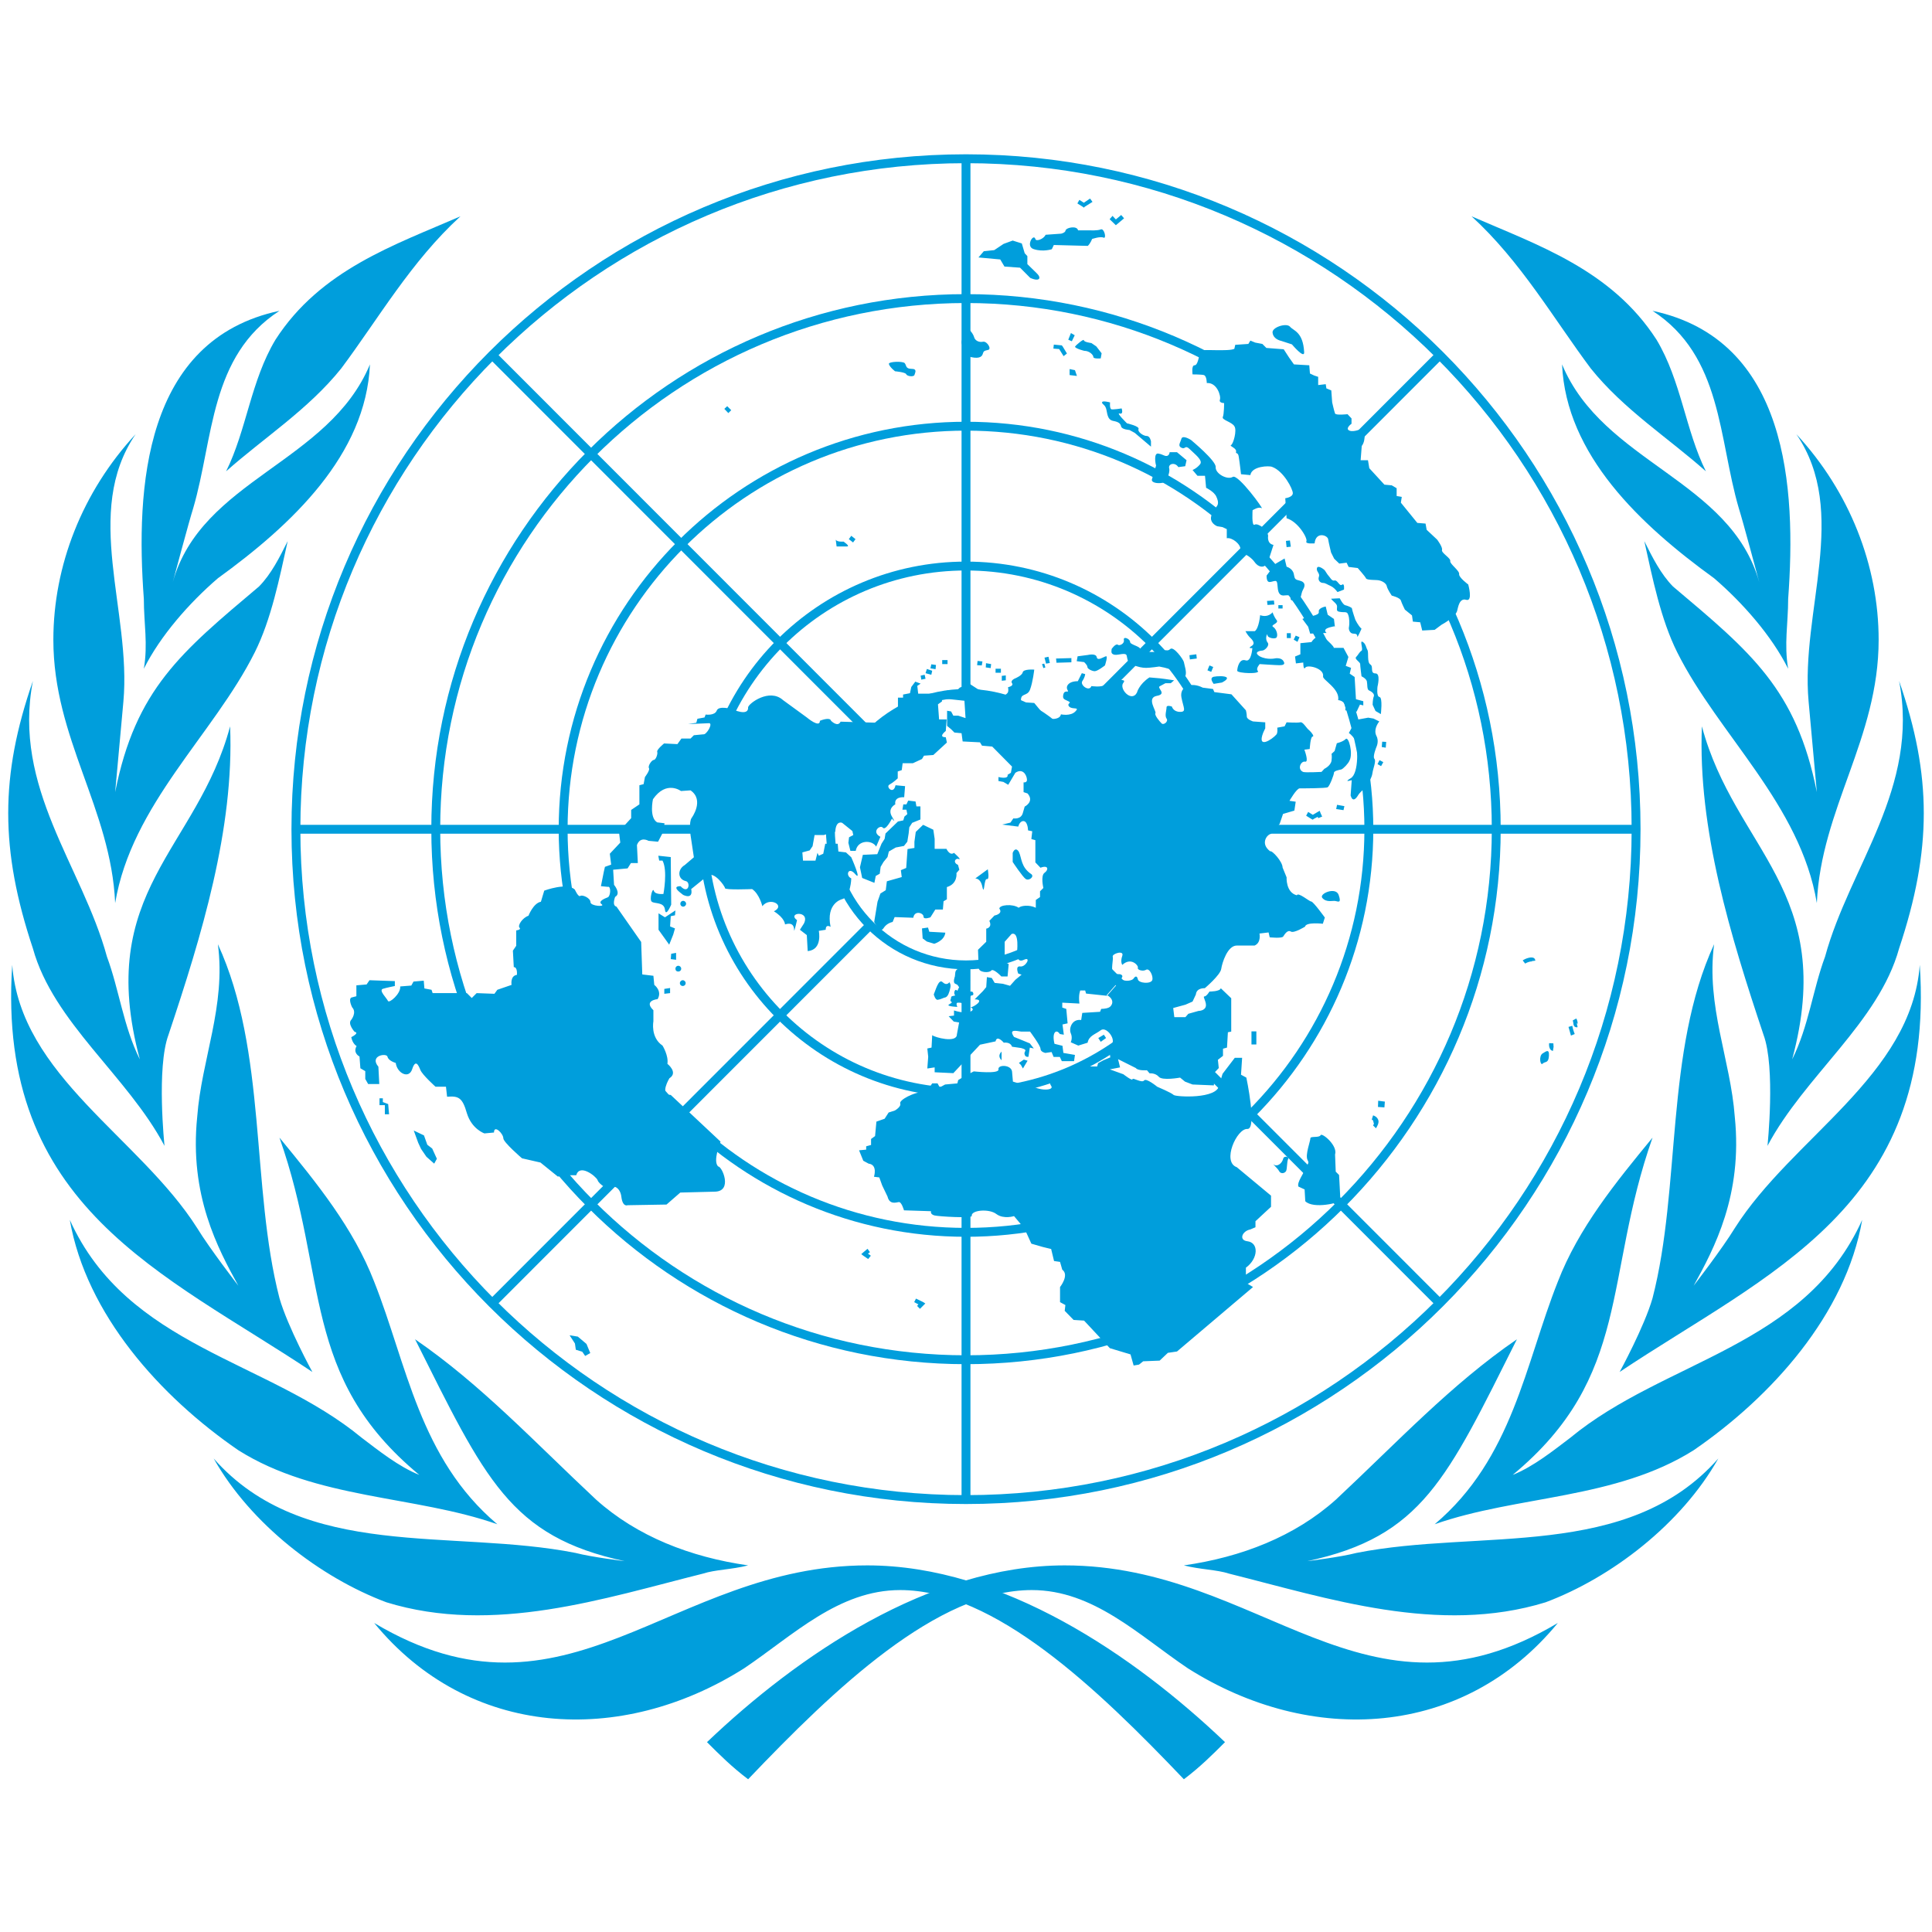
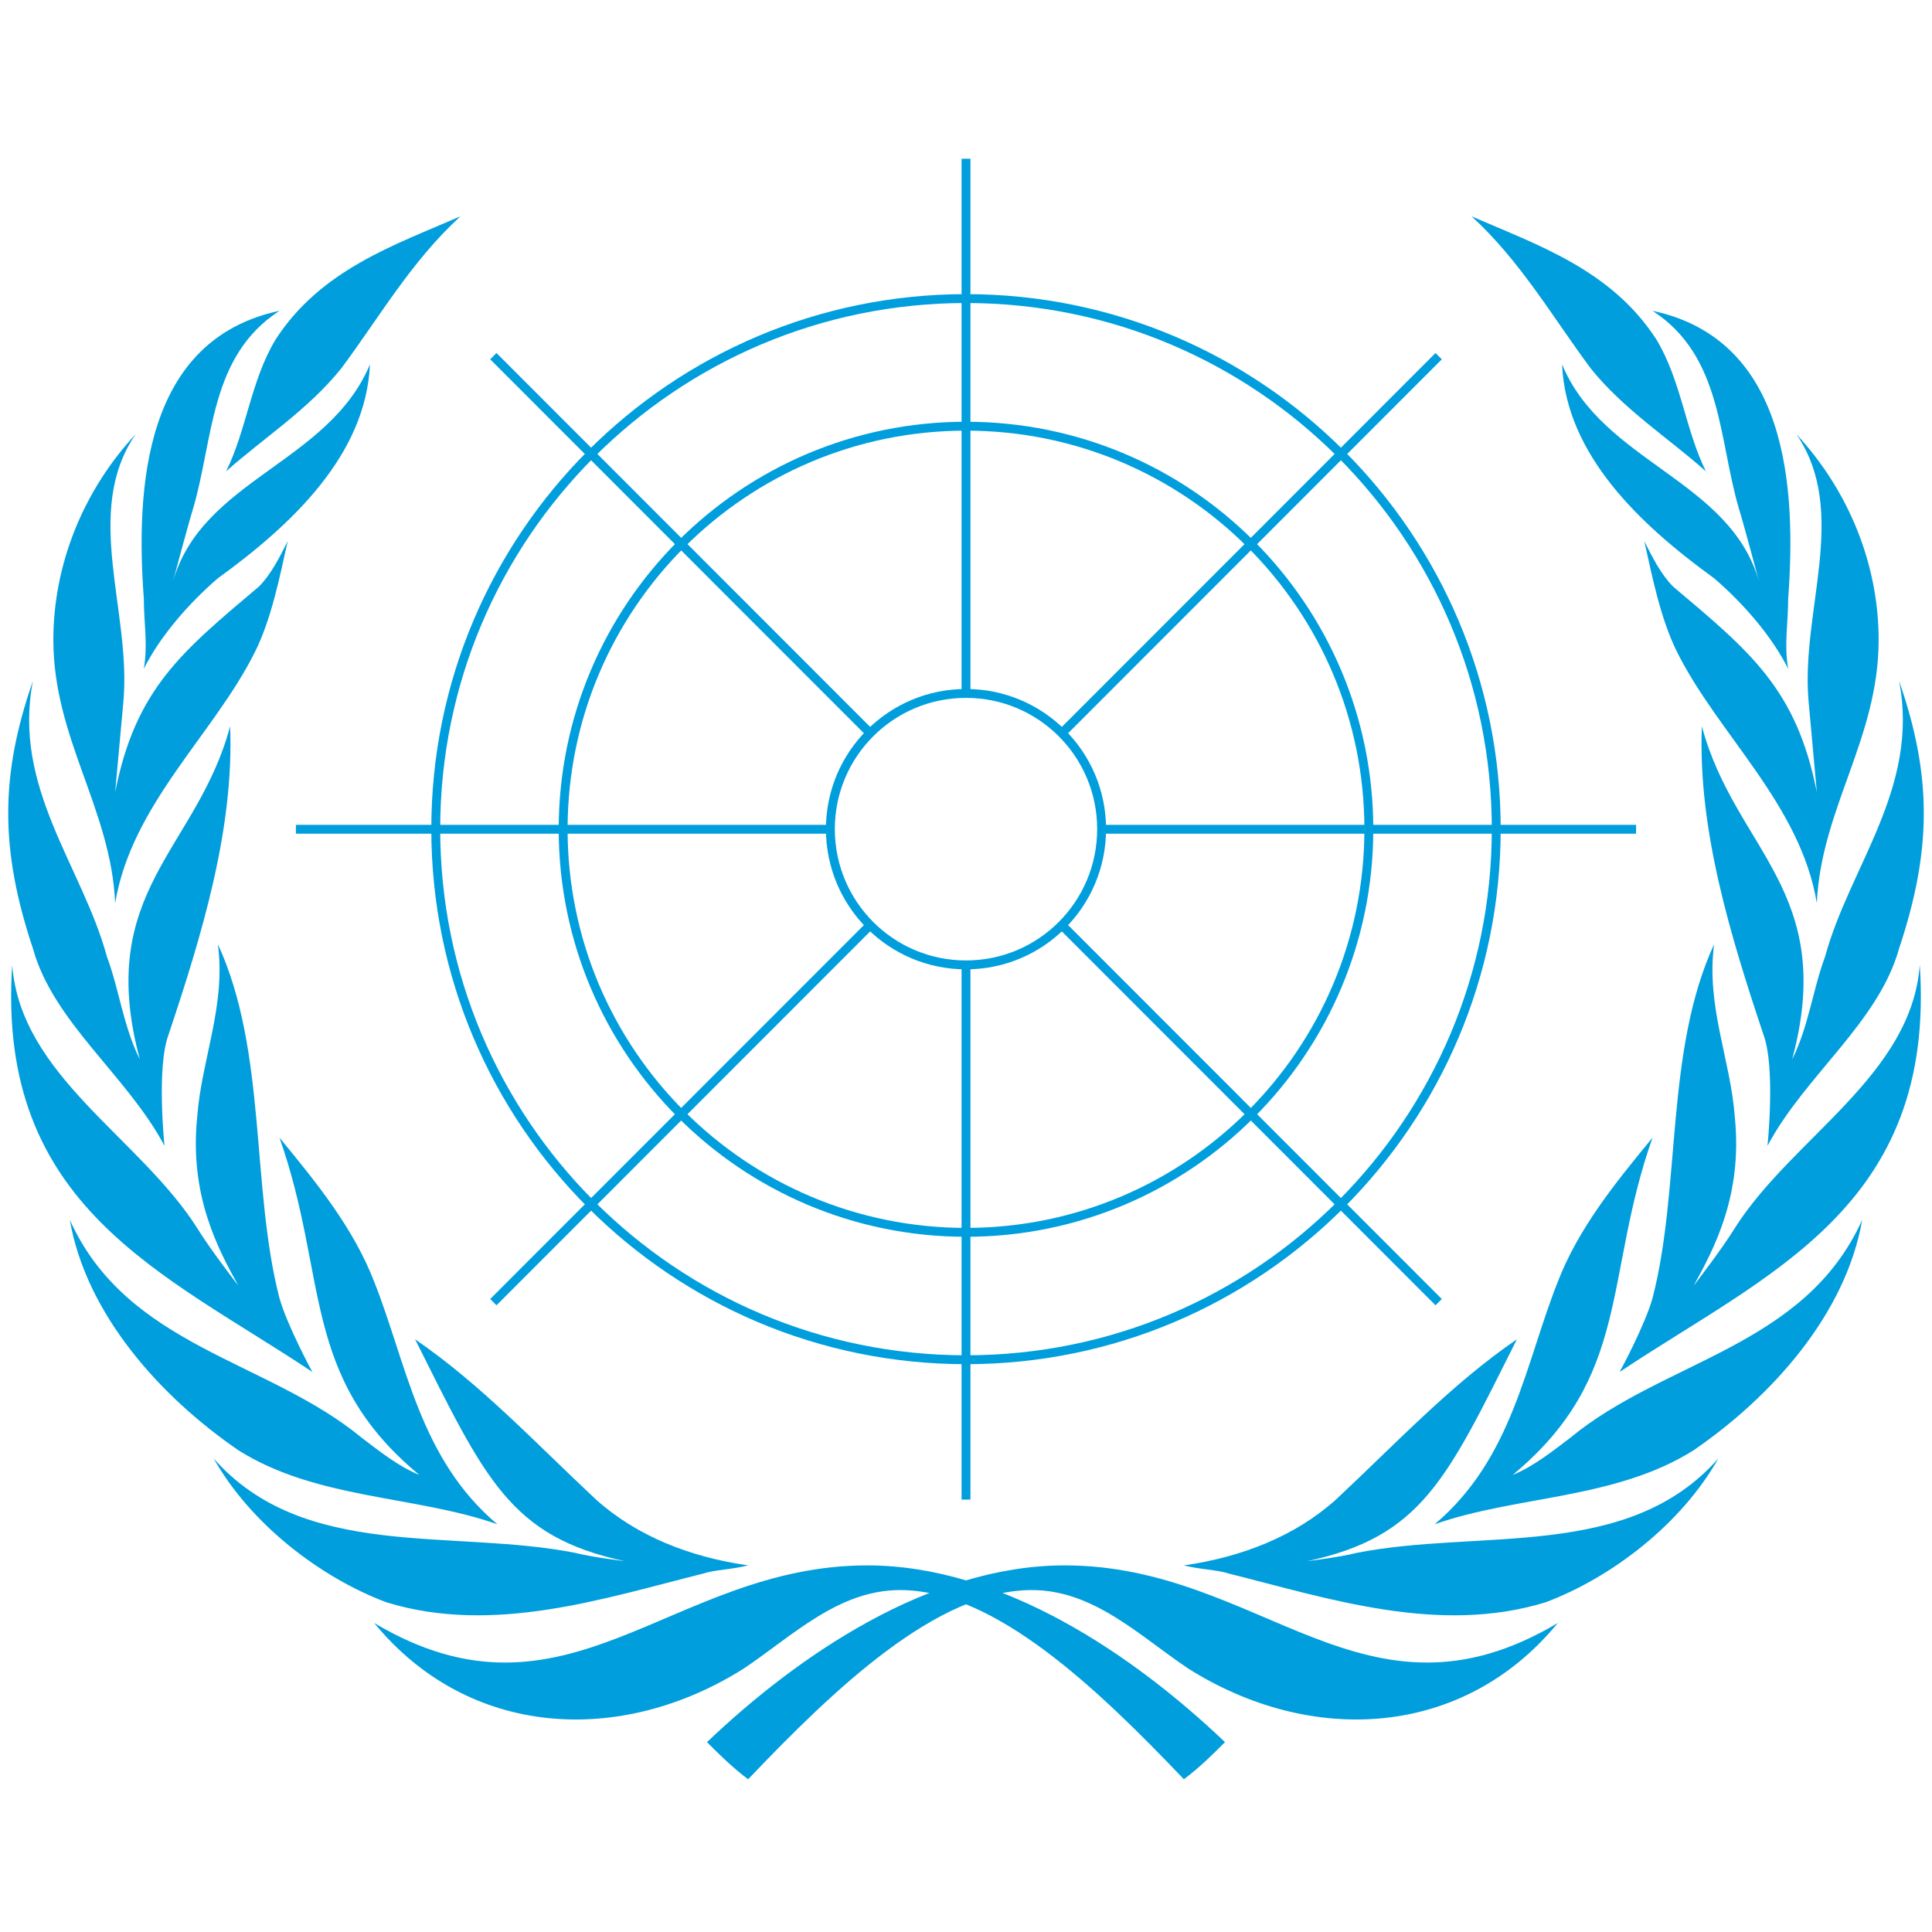
<svg xmlns="http://www.w3.org/2000/svg" version="1.2" viewBox="0 0 869 869" width="869" height="869">
  <title>UN_emblem_blue-svg</title>
  <style>
		.s0 { fill: #009edc } 
		.s1 { fill: none;stroke: #009edc;stroke-width: 4 } 
	</style>
-   <path id="Layer" class="s0" d="m223.7 685.6c-35.1-29.6-40.7-72.1-55.4-109.1-9.3-24.1-25.9-44.5-42.6-64.8 22.2 62.9 9.3 107.3 62.9 151.7-9.3-3.7-18.5-11.1-25.9-16.7-42.5-35.1-105.4-40.7-131.3-98 7.4 42.5 40.7 79.5 75.8 103.6 35.2 22.2 79.5 20.3 116.5 33.3zm92.5 22.2c5.5-1.8 12.9-1.8 20.3-3.7-25.9-3.7-49.9-13-68.4-29.6-27.7-25.9-51.8-51.8-81.4-72.1 31.5 62.8 42.6 88.7 94.3 99.8 0 0-14.8-1.8-22.1-3.7-55.5-11-122.1 3.7-162.8-42.5 16.7 29.6 48.1 53.6 77.7 64.7 48.1 14.8 98-1.8 142.4-12.9zm73.9-3.7c-88.7 0-134.9 77.7-221.8 25.9 42.5 51.8 110.9 55.5 166.4 20.4 22.1-14.9 42.5-35.2 70.2-35.2 42.5 0 88.8 44.4 127.6 85.1 7.4-5.6 12.9-11.1 18.5-16.7-40.7-38.8-99.9-79.5-160.9-79.5zm-249.6-87c0 0-11.1-20.3-14.8-33.2-12.9-50-5.5-111-27.7-159.2 3.7 27.8-7.4 51.9-9.3 77.7-3.6 35.2 9.3 59.2 18.5 75.9 0 0-12.9-16.7-18.5-25.9-25.8-40.7-79.5-68.5-83.2-118.4-7.3 109.1 68.5 138.7 135 183.1zm-25.9-323.7c7.4-14.8 11.1-33.3 14.8-50-3.7 7.4-7.4 14.8-12.9 20.4-35.1 29.6-55.5 46.2-64.7 92.5l3.7-40.7c3.7-40.7-18.5-85.1 5.5-120.3-24 25.9-37 59.2-37 92.5 0 44.4 25.9 75.9 27.8 118.4 7.4-44.4 44.3-75.8 62.8-112.8zm-12.9-81.4c16.6-14.8 37-27.8 51.8-46.3 16.6-22.2 31.4-48.1 53.6-68.4-29.6 12.9-62.9 24-83.2 55.5-11.1 18.5-13 40.7-22.2 59.2zm-37 88.8c7.4-14.8 20.4-29.6 33.3-40.7 33.3-24.1 66.6-55.5 68.4-96.2-18.5 44.4-75.8 51.8-88.7 98 0 0 7.4-27.7 9.2-33.3 9.2-31.4 7.4-68.4 38.8-88.8-61 13-64.7 79.6-61 129.6 0 11 1.9 20.3 0 31.4zm9.3 214.6c0 0-3.7-35.2 1.8-50 14.8-44.3 29.6-92.5 27.7-138.7-14.8 55.5-61 74-40.6 149.8-7.4-14.8-9.3-31.4-14.8-46.2-11.1-40.7-42.6-75.9-33.3-124-14.8 42.6-14.8 75.9 0 120.3 9.2 33.3 42.5 57.3 59.2 88.8z" />
+   <path id="Layer" class="s0" d="m223.7 685.6c-35.1-29.6-40.7-72.1-55.4-109.1-9.3-24.1-25.9-44.5-42.6-64.8 22.2 62.9 9.3 107.3 62.9 151.7-9.3-3.7-18.5-11.1-25.9-16.7-42.5-35.1-105.4-40.7-131.3-98 7.4 42.5 40.7 79.5 75.8 103.6 35.2 22.2 79.5 20.3 116.5 33.3zm92.5 22.2c5.5-1.8 12.9-1.8 20.3-3.7-25.9-3.7-49.9-13-68.4-29.6-27.7-25.9-51.8-51.8-81.4-72.1 31.5 62.8 42.6 88.7 94.3 99.8 0 0-14.8-1.8-22.1-3.7-55.5-11-122.1 3.7-162.8-42.5 16.7 29.6 48.1 53.6 77.7 64.7 48.1 14.8 98-1.8 142.4-12.9zm73.9-3.7c-88.7 0-134.9 77.7-221.8 25.9 42.5 51.8 110.9 55.5 166.4 20.4 22.1-14.9 42.5-35.2 70.2-35.2 42.5 0 88.8 44.4 127.6 85.1 7.4-5.6 12.9-11.1 18.5-16.7-40.7-38.8-99.9-79.5-160.9-79.5zm-249.6-87c0 0-11.1-20.3-14.8-33.2-12.9-50-5.5-111-27.7-159.2 3.7 27.8-7.4 51.9-9.3 77.7-3.6 35.2 9.3 59.2 18.5 75.9 0 0-12.9-16.7-18.5-25.9-25.8-40.7-79.5-68.5-83.2-118.4-7.3 109.1 68.5 138.7 135 183.1zm-25.9-323.7c7.4-14.8 11.1-33.3 14.8-50-3.7 7.4-7.4 14.8-12.9 20.4-35.1 29.6-55.5 46.2-64.7 92.5l3.7-40.7c3.7-40.7-18.5-85.1 5.5-120.3-24 25.9-37 59.2-37 92.5 0 44.4 25.9 75.9 27.8 118.4 7.4-44.4 44.3-75.8 62.8-112.8zm-12.9-81.4c16.6-14.8 37-27.8 51.8-46.3 16.6-22.2 31.4-48.1 53.6-68.4-29.6 12.9-62.9 24-83.2 55.5-11.1 18.5-13 40.7-22.2 59.2zm-37 88.8c7.4-14.8 20.4-29.6 33.3-40.7 33.3-24.1 66.6-55.5 68.4-96.2-18.5 44.4-75.8 51.8-88.7 98 0 0 7.4-27.7 9.2-33.3 9.2-31.4 7.4-68.4 38.8-88.8-61 13-64.7 79.6-61 129.6 0 11 1.9 20.3 0 31.4zm9.3 214.6c0 0-3.7-35.2 1.8-50 14.8-44.3 29.6-92.5 27.7-138.7-14.8 55.5-61 74-40.6 149.8-7.4-14.8-9.3-31.4-14.8-46.2-11.1-40.7-42.6-75.9-33.3-124-14.8 42.6-14.8 75.9 0 120.3 9.2 33.3 42.5 57.3 59.2 88.8" />
  <path id="Layer" class="s0" d="m645.3 685.6c35.1-29.6 40.7-72.1 55.4-109.1 9.3-24.1 25.9-44.5 42.6-64.8-22.2 62.9-9.3 107.3-62.9 151.7 9.3-3.7 18.5-11.1 25.9-16.7 42.5-35.1 105.4-40.7 131.3-98-7.4 42.5-40.7 79.5-75.8 103.6-35.2 22.2-79.5 20.3-116.5 33.3zm-92.5 22.2c-5.5-1.8-12.9-1.8-20.3-3.7 25.9-3.7 49.9-13 68.4-29.6 27.7-25.9 51.8-51.8 81.4-72.1-31.5 62.8-42.6 88.7-94.3 99.8 0 0 14.8-1.8 22.1-3.7 55.5-11 122.1 3.7 162.8-42.5-16.7 29.6-48.1 53.6-77.7 64.7-48.1 14.8-98-1.8-142.4-12.9zm-73.9-3.7c88.7 0 134.9 77.7 221.8 25.9-42.5 51.8-110.9 55.5-166.4 20.4-22.1-14.9-42.5-35.2-70.2-35.2-42.5 0-88.8 44.4-127.6 85.1-7.4-5.6-12.9-11.1-18.5-16.7 40.7-38.8 99.9-79.5 160.9-79.5zm249.6-87c0 0 11.1-20.3 14.8-33.2 12.9-50 5.5-111 27.7-159.2-3.7 27.8 7.4 51.9 9.3 77.7 3.6 35.2-9.3 59.2-18.5 75.9 0 0 12.9-16.7 18.5-25.9 25.8-40.7 79.5-68.5 83.2-118.4 7.3 109.1-68.5 138.7-135 183.1zm25.9-323.7c-7.4-14.8-11.1-33.3-14.8-50 3.7 7.4 7.4 14.8 12.9 20.4 35.1 29.6 55.5 46.2 64.7 92.5l-3.7-40.7c-3.7-40.7 18.5-85.1-5.5-120.3 24 25.9 37 59.2 37 92.5 0 44.4-25.9 75.9-27.8 118.4-7.4-44.4-44.3-75.8-62.8-112.8zm12.9-81.4c-16.6-14.8-37-27.8-51.8-46.3-16.6-22.2-31.4-48.1-53.6-68.4 29.6 12.9 62.9 24 83.2 55.5 11.1 18.5 13 40.7 22.2 59.2zm37 88.8c-7.4-14.8-20.4-29.6-33.3-40.7-33.3-24.1-66.6-55.5-68.4-96.2 18.5 44.4 75.8 51.8 88.7 98 0 0-7.4-27.7-9.2-33.3-9.2-31.4-7.4-68.4-38.8-88.8 61 13 64.7 79.6 61 129.6 0 11-1.9 20.3 0 31.4zm-9.3 214.6c0 0 3.7-35.2-1.8-50-14.8-44.3-29.6-92.5-27.7-138.7 14.8 55.5 61 74 40.6 149.8 7.4-14.8 9.3-31.4 14.8-46.2 11.1-40.7 42.6-75.9 33.3-124 14.8 42.6 14.8 75.9 0 120.3-9.2 33.3-42.5 57.3-59.2 88.8z" />
-   <path id="Layer" fill-rule="evenodd" class="s1" d="m434.5 674.5c166.4 0 301.4-135 301.4-301.6 0-166.5-135-301.5-301.4-301.5-166.4 0-301.4 135-301.4 301.6 0 166.5 135 301.5 301.4 301.5z" />
  <path id="Layer" fill-rule="evenodd" class="s1" d="m434.5 611.6c131.7 0 238.5-106.8 238.5-238.7 0-131.8-106.8-238.6-238.5-238.6-131.7 0-238.5 106.8-238.5 238.6 0 131.9 106.8 238.7 238.5 238.7z" />
  <path id="Layer" fill-rule="evenodd" class="s1" d="m434.5 554.3c100.1 0 181.2-81.2 181.2-181.3 0-100.2-81.1-181.3-181.2-181.3-100.1 0-181.2 81.1-181.2 181.3 0 100.1 81.1 181.3 181.2 181.3z" />
-   <path id="Layer" fill-rule="evenodd" class="s1" d="m434.5 491.4c65.4 0 118.3-53.1 118.3-118.4 0-65.4-52.9-118.4-118.3-118.4-65.4 0-118.3 53-118.3 118.4 0 65.3 52.9 118.4 118.3 118.4z" />
  <path id="Layer" fill-rule="evenodd" class="s1" d="m434.5 434c33.7 0 61-27.3 61-61.1 0-33.7-27.3-61-61-61-33.7 0-61 27.3-61 61 0 33.8 27.3 61.1 61 61.1z" />
  <path id="Layer" fill-rule="evenodd" class="s1" d="m434.5 71.4v240.5m0 122.1v240.5m-212.6-514.3l170.1 170.2m85 85.1l170.1 170.2m-514-212.7h240.4m122 0h240.4m-514 212.7l170.1-170.2m85-85.1l170.1-170.2" />
-   <path id="Layer" fill-rule="evenodd" class="s0" d="m607 342.1c-0.5 1.3-2.8 3.7-3.7 4-0.9 0.2-3.3 0.6-3.3 1.5 0 0.9-1.9 5.9-2.8 6.5-0.9 0.5-11.1 0.5-12.6 0.5-1.4 0-4.6 5.6-4.6 5.6l2.8 0.4-0.6 4-5.1 1.5-1.5 4.4c0 0-3 4.3-4.3 4.7-1.3 0.3-4.6 4.2 0 7.7 0.9-0.5 5.6 4.7 5.6 7.3l1.8 4.4c0 0-0.4 6.8 4.6 8.1 0.6-1.6 5.6 2.8 6.5 2.8 0.9 0 6.1 7.2 6.1 7.2l-0.9 2.8c0 0-7.6-0.9-8 1.3 0 0-5 3.1-6.4 2.2-1.5-0.9-2.8 1.3-3.4 2.2-0.5 1-6.1 0.4-6.1 0.4l-0.5-2.2-4.1 0.5c0 0 0.9 4.1-2.2 5.4h-8c-4.2 0-6.6 7.8-7 10.5-0.4 2.8-7.4 8.7-7.4 8.7 0 0-3.7-0.3-4 2.8l-1.5 3.2-3.2 1.4-5.5 1.5 0.5 4.1h5l1.3-1.5 4.6-1.3c0 0 2.6 0 3.2-1.8 0.7-1.9-1.5-4.7-0.6-4.7 1 0 2.3-2.2 2.3-2.2 0 0 4.8 0 5.1-1.5l4.7 4.5v15l-1.5 0.3-0.4 6.9-1.8 0.5v3.2l-2.3 1.8 0.4 3.7-1.8 1.9-0.4 5.9-9.6-0.4-3.4-1.3-2.2-1.8c0 0-8.1 1.5-9.6-0.4-1.6-1.8-4.1-1.5-4.1-1.5l-1.2-1.4c0 0-4.1 0.3-5-1l-8-4 0.9 3.7-4.6 0.9 6.1 2.2c0 0 4.1 3.2 4.1 2.2 0-0.9 4.2 1.9 5.2 0.6 0.9-1.3 5.9 2.8 5.9 2.8 0 0 6.4 2.7 7.4 3.7 0.9 0.9 19.9 2 20.5-4.5l1.5-5 5.5-7.2h3.3l-0.5 7.6 2.4 1.3c0 0 5 23.5 0.4 23.1-4.7-0.2-11.5 14.8-4.7 17.2l15.4 12.8v5l-7 6.5v2.7l-2.3 1c-3.7 0.7-5.3 4.8-1.4 5.3 5.3 0.6 5 7.8-0.6 11.9v6.8l3.2 1.9-34.2 29-4.1 0.6-3.7 3.5-7.4 0.3-1.9 1.5-2.4 0.4-1.4-5-9.3-2.8-11.6-12.4-4.7-0.3-4-4.1 0.3-2.6-2.4-1.3v-6.8c0 0 4.3-5.4 1-7.8l-1-3.5-2.7-0.4-1.3-5.4-3.7-0.9-5.2-1.5-3.1-6.8-4.7-5.6c0 0-4.6 1.5-7.9-0.9-3.3-2.6-11.7-1.8-11.1 0.9-0.6 1-14.6 0.2-16.8-0.3-2.1-0.6-1.5-1.9-1.5-1.9l-12.2-0.4c0 0-1.1-4-2.4-3.7-1.3 0.2-4.1 1.2-5-2.5l-2.4-5-1.3-3.6-2.4-0.3c0 0 1.8-5.4-2.4-5.9l-2.4-1.3-1.9-4.7 3.2-0.3v-1.5l2.2-0.6v-2.7l1.8-1.3 0.6-6.5 3.7-1.3 1.8-2.8 2.8-0.9c0 0 3-1.7 2.4-3.2-0.5-1.4 5.6-5.1 12-5.5l2.4-3.5h2.4l1 1.8 2.4-1.3 5.5-0.5 0.4-1.5 3.3-2 3.7-1.9c0 0 11.5 1.3 11.1-0.9-0.4-2.2 5.6-2.2 6.1 0.9l0.4 4.6 3.3 1c0 0 3.5 2.7 4.1-0.4 2 3.5 11.6 3.9 9.8 1.3-1.9-2.4 2.7-4.6 2.7-4.6l2.8-0.4 1.3-1.9 4.1-0.3 1.5-1.5h8.3l0.4-1.5 2.4-1.3 3.1-1.3-0.4-2.8c0 0 0-1.1 1.3-3.5 1.3-2.4-2.8-7.7-5.2-5.9-2.5 1.9-5.3 2.4-5.9 5.6l-4.2 1.3-3.4-1.5c0 0 1-1.9 0-4.1-0.9-2.2 0.6-6.5 4.7-5.9l0.5-3.2 8-0.5 0.5-1.3c0 0 2.1 0 3.4-0.6 1.3-0.5 3.1-3.3-0.6-5.5l-0.2 0.2-9.4-1-0.4-1.4h-2.2c0 0-0.9 1.8-0.4 5.9l-7.7-0.4v2.2l1.8 0.6 0.6 6.5-2.3 0.5 0.6 4.6-1.8-0.3c-1.5-2.4-3.7-0.9-2.4 4.4l3.6 0.9 0.4 3.2 5.2 0.9-0.4 2.8h-5.5l-0.9-1.9h-2.8l-0.9-2.2-2.8 0.4c0 0-2.2-0.4-2.2-1.9 0-1.4-4.7-7.7-4.7-7.7h-4c-2.6-0.4-5.6-1.1-3.2 2.4l3.7 1.5 3.4 1.4 1.8 2.3-1.8-0.4-0.6 4.1c0 0-1.5 0.5-1.8-1.3-0.2-1.3 1.8-1.7-1.5-2.6l-4.1-0.6c0 0-0.5-2.2-3.7-1.8 0 0-3.1-3.7-3.7-0.6l-7 1.5-12 12.8-8.4-0.4v-2.2l-3.3 0.5 0.4-5.3-0.4-3.7 1.9-0.4 0.3-5.6c1 1 11.1 3.7 11.1-0.3l1-5.4-2.4-0.4-2.3-2.4 2.4-0.3v-2.3c7.1 2.3 10.2-0.5 7.4-1.4 1.3 0 6.9-3.6 1.9-3.6l3.7-3.7 1.5-1.8 0.3-4.5 2.2 0.4 1.3 2.2 3.7 0.4 3.2 0.9 2.4-2.7 2.8-2.3-1.5-0.5c0 0-1.5-3.5 0.9-3.2 2.4 0.4 5-4.4 1.9-3.1-1.5 0.7-3 1.1-3.4-2.4 0-0.9 1.3-10.4-2.4-9.1l-3.1 3.5v9.1l1.8 0.9-0.5 5.6h-2.8c0 0-3.7-3.9-4.6-2.6-0.9 1.1-5.6 0.9-5.6-1.3l-0.3-8.1 3.7-3.6v-5.9c0 0 2.9-0.4 1.4-3.5l2.3-2.4c0 0 4-0.7 2.2-3.1 0-1.7 5.9-2.3 8.7-0.4 0.9-0.9 4.6-1.5 7.7 0v-3.5l1.9-1.3v-2.6l1.5-1.5c0 0-1.3-5.5 0.5-6.8 1.9-1.3 1.9-3.7-1.8-2.3l-2.3-2.4v-10l-1.8-0.5 0.4-3.5-1.9-0.4c0 0 0-2.2-0.9-3.5-0.9-1.3-2.8-0.8-3.5 1.8l-7.2-0.9 3.7-0.9 1.3-1.9c0 0 3.3 0.6 4.2-2.2l0.9-3.1c0 0 4.5-2.2 1.3-5.9l-1.8-0.6v-4.4c0 0 1.8 0.3 1.5-1.5-0.2-1.9-1.9-5-5.2-2.8l-3.2 5.4-2.2-1.3-2.2-0.4v-1.8c0 0 4.6 1.2 4.1-1l1.5-0.9 0.5-2.8-8.9-9-4.6-0.4-0.9-1.5-7.8-0.4-0.5-3.7-3.2-0.3-1.5-1.5-1.8-1.5v-6.8l1.8 0.3 1 1.9h2.2l3.3 1.1-0.5-7.8-8.4-0.9 0.4-3.7h4.6l1.3-1.3 4.3-1.8 3.7 2.4 3.7 1.4c0.9 1 7.2 3.2 9.6 0.6 0.9-0.7 0.4-2.8 0.4-2.8 0 0 2.7-0.5 1.8-1.8-0.9-1.3 1.5-2.2 1.5-2.2 0 0 2.9-1.2 3.3-2.6 0.2-1.7 5.2-1.3 5.2-1.3 0 0-0.6 5.5-1.9 9-1.3 3.4-4.6 1.1-4 5.6l5.9 0.4c0 0 4.6 5.5 5.2 6.4 0.7 1 6.4 1.5 6.8-1.3 0 0 4.3 1 6.5-1.3 2.2-2.2-1.5-0.7-2.8-2.2-1.3-1.5 1.5-1.5-0.4-2.4-1.8-0.9-2.7-0.9-2.2-3.1 0.6-2.3 2.8-0.4 1.9-1.9-1-1.6 0.3-4 4.6-4l1.8-3.6 1.5 0.4c0 0 0 1.3-1.3 3.2-1.1 1.8 3.2 4.9 4.1 2.2 0 0 4.6 0.7 6.1-0.6 1.5-1.3 10.5-3.5 8.3-0.9-2.2 2.6 3.7 9.1 6.1 4.4 0 0 0.9-3.7 5.6-6.8l4.6 0.4 2.4 0.3 4.1 0.6-1.5 1.3h-2.4l-2.4 1.3c-1.9 0.7 3.5 3.5-1.5 4.4-4.8 0.9 0 6.9-0.6 7.8-0.5 0.9 1.9 3.7 2.8 4.6 0.9 0.9 3.2-0.9 2.2-2.2-0.9-1.3 0-3.7 0-5 0-1.3 2.4-0.4 2.4-0.4 0 0 0.6 2.4 3.7 2.4 3 0 1.5-1.8 0.6-6.5-0.9-4.8 4.1-7.2 9.6-4.4l4.6 0.6 0.6 1.4 7.7 1 6.5 7.2c0 0 0.4 1.5 0.4 2.8 0 1.3 2.8 2.2 2.8 2.2l5.5 0.4v2.7l-0.9 1.9c-3 7.7 4 3.1 5.9 0.9 0.7-0.7 0.4-3.1 0.4-3.1l3.3-0.6 0.9-1.8c0 0 4.8 0.3 6.1 0 1.3-0.4 2.8 2.7 4.1 3.6 1.1 1 2.4 2.8 1.5 2.8-1 0-1.3 5.6-1.3 5.6l-2.4 0.3c0 0 2.2 5.8 0.3 5.4-1.8-0.4-3.7 3.3-0.9 4.6 0.9 0.4 8.3 0 8.3 0l1.3-1.4c0 0 2.8-1.3 3.2-3.6 0.3-2.2 0-3.1 0-3.1l1.4-1.3 1-3.5c0 0 2.7-0.6 4-1.9 1.3-1.3 3.4 6.5 1.7 9.7zm-102.4 98.2c0 0.1 0.1 0.3 0.3 0.4 1.7 0.9 4.5 0.3 5-0.6 0.6-0.9 1.5-1.5 1.9 0.4 0.4 1.8 5.9 2.2 6.5 0.3 0.5-1.8-1.3-5.5-2.8-4.6-1.5 0.9-4.1 0-3.7-0.9 0.4-0.9-3-5-7-1.3 0 0-1-1.3 0-4.1 0.9-2.7-4.7-0.9-4.3 0.4 0.4 1.1-1.1 6.5 0.4 7.4 1.5 0.9 2.7 0 3.7 0.9 0.7 0.8-0.4 1.1 0 1.7zm-0.2-0.2l-6.7 7.6h0.4l6.5-7.4q-0.1-0.1-0.2-0.2zm0.2 0.3v-0.1q0 0 0 0.1zm-69.5 4.5c0.3-0.4 0.9 1.5 1.8 1.1 0.9-0.2 1.3 1.7 0.4 1.7-1 0-1 1.1-1 1.7 0 0.5 0 1.6-0.7 2.4-0.7 0.7-1.3 0.1-2.2-0.2-0.9-0.6-1.3-0.6-2.6-0.6-1.1 0-0.2 1.9-0.2 1.9 0 0-4.8-0.2-3.9-1 1-0.7 1.9-0.9 1.1-1.4-0.7-0.6 0-1 0-1.9 0-0.9 2.3-0.5 1.7-1.1-0.7-0.7 0-3.3 1.1-1.8l0.8-1.7c-0.8-0.8-0.2-0.9-1.7-1.5-1.3-0.5-0.2-3.3-0.2-3.3l0.2-1.9c0.4-2.4 5-2.6 5.4-0.5 0.1 2 0 3.5 0 3.5l1.2 0.5c0 0-0.1 1.5-1.2 1.5-1.2 0 0 0.8-0.8 1.5zm-15.1 2.4c0.7-1.5 2.2-7.4 4-5.5 1.9 1.8 3 0 3 0 0 0 0.9 0.9 0.4 2.7-0.4 1.9-1 3.7-2.1 4.1-1.1 0.2-2 0.9-3.5 1.1-1.1 0.2-1.8-2.4-1.8-2.4zm269-15v0.2c-0.2-0.2-1.9 0.2-3 0.9l-1.1-1.4c1.1-0.8 3.5-1.7 4.8-1.2 0.6 0.2 0.8 0.8 0.9 1.3zm9.8 38.5l-0.3 1.9c-1.5-0.2-1.9-2.1-1.7-3.5l1.9 0.1c0 0.8 0.1 1.5 0.1 1.5zm8.4-9.4c0.3 1.8 1.1 3.7 1.1 3.7l-1.7 0.7c0-0.2-0.6-2-1.1-3.9zm2-1.2l0.4 1.8c-0.6 0.2-0.9 0-1.3-0.2-0.4-0.4-0.6-0.9-0.6-1.5-0.1-0.3-0.1-0.9-0.3-1.3l1.6-0.9c0.4 0.7 0.6 1.5 0.6 2v0.4c-0.2-0.1-0.3-0.2-0.4-0.3zm0-0.1q0 0.1 0 0.1zm-15.3 13.7c1.3-0.7 3-2.4 2.8 1.1-0.2 3.5-1.7 2.4-2.8 3.5-1.1 1.2-1.9-3.5 0-4.6zm-74.1 24.1l0.1-2.8 3 0.4-0.2 2.6zm-0.9 9.6l-1.3-1.3c0-0.2 0.2-0.4 0.4-0.6l-0.4-1.6c-0.2-0.2-0.4-0.4-0.6-0.4l0.6-1.9c0.2 0 2 0.6 2.4 2.3 0.2 1.1-0.2 2-1.1 3.5zm-227.6 55.7l-0.9 0.7 1.3 0.9-1.2 1.5-2.2-1.5-0.9-0.7 0.9-0.8 1.9-1.6zm23.8 22.4l1.1 0.7-2.4 2.4-1.3-1.3 0.6-0.7-1.9-1 0.8-1.6zm-88-402.9l1.8 1.8-1.3 1.3-1.8-1.9zm55.8 58.3l1.9 1.5-1.1 1.5-1.9-1.5zm-7 1.3v0.4q0-0.2 0-0.4zm0 0.4c0.5 1.2 3.5 0.9 3.5 0.9 0 0 3.3 2.2 1.5 2.2h-4.6zm101.6-87.4l0.4 0.4 2 3.3-1.5 1.2-2-3.2-2.6-0.2 0.2-1.8 3.1 0.3zm10-64.1l2.8-1.9 1.1 1.5-3.5 2.2-0.4 0.4-0.5-0.4-2.4-1.5 0.9-1.6zm16.8 5.5l1.3 1.5-3.1 2.6-0.6 0.5-2.8-2.7 1.3-1.5 1.5 1.6zm-104.5 67c-0.1-1.1 6.1-1.3 7.1-0.4 0.9 1 0.3 2.6 3.1 2.6 2.8 0 1.5 1.9 1.3 2.8-0.4 0.9-3.3 0.6-3.7-0.4-0.4-0.9-5-1.3-5-1.3 0 0-2.4-1.8-2.8-3.3zm32.8-9.2c-0.4-2.3 1.4-2.3 1.8-5.4 0.4-3.1 3.3 0.9 3.7 2.4 0.4 1.7 2.2 2.6 4.1 2.2 1.8-0.3 4 3.4 2.2 3.7-1.9 0.4-2 0.6-2.4 1.9-0.4 1.3-2 2.4-6.8 0.9-1.2-0.4-2.1-3.7-2.6-5.7zm37.7-48.9l7-0.5c0 0 1.9-0.4 2-1.5 0.4-1.3 5.2-2.2 5.6 0h5.5c0 0 3.2 0.2 4.7-0.4 1.6-0.7 2.7 4.3 1.3 3.7-1.5-0.7-5.2 0.6-5.2 0.6 0 0-0.6 1.8-1.9 3.1l-15.3-0.4-0.9 1.9c0 0-3.9 1.3-8 0-4.1-1.1-0.2-7.4 0.6-4.6 0.3 1.3 3.8 0 4.6-1.9zm-6.9 19.4l-4.6-4.6-7-0.5-1.9-3.2-9.8-0.9 2.4-2.8 4.7-0.5 4.2-2.8 4.1-1.5 4.1 1.3 1.3 4.4 1.2 1.3v3.6l4.1 4c2.4 2.2 1.5 4.1-2.8 2.2zm17.1 27.8l1.2-3 1.7 1-1.3 2.7zm91.9-3.1c-0.5-2.4 6.1-4.6 7.8-2.8 1.5 1.9 5.9 2.2 6.4 11.5 0.2 3.3-5.5-3.5-5.5-3.5l-4.6-1.5c-2.6-0.6-3.9-2-4.1-3.7zm-17.2 7.2l0.4-1.8 5.9-0.4 0.9-1.5 2.2 0.9 3.2 0.6 1.8 1.8 7.8 0.6 2.4 3.7 2.2 3.1 6.9 0.4 0.3 3.7 1.9 0.9 1.8 0.6v3.7l3.4-0.4 0.3 1.9 2.2 0.9 0.4 5.4c0 0 0.9 4 1.3 5 0.4 0.9 5.6 0.3 5.6 0.3l1.8 1.9v2.4c0 0-3.1 2.2-0.9 3.1 2.2 0.9 6.5-1.3 6.5-1.3 0 0 1.2 5.4-1 8.2l-0.5 6.4h3.3l0.6 3.6 6.8 7.4 3.3 0.3 2.2 1.3v3.5l2.3 0.4-0.4 2.6 7.4 9.1 3.7 0.3 0.5 2.8 4.7 4.4c0 0 2.6 3.4 2.2 4.7-0.4 1.3 4.1 3.7 3.7 5-0.2 1.3 4.4 4.4 4 5.9-0.1 1.5 4.1 4.6 4.1 4.6 0 0 2.2 7.8-0.9 6.9-3.2-1-3.7 3.7-4.1 5-0.2 1.2-2.9 4-7 6.2l-3.1 2.3-5.6 0.3-0.9-3.7-3.3-0.3-0.4-2.8-3.2-2.6c0 0-1.4-2.8-1.8-4.1-0.4-1.3-4.1-2.2-4.1-2.2 0 0-1.8-2.6-2.2-4.1-0.2-1.4-2-2.4-3.3-2.7-1.1-0.4-5.8 0-6.1-1-0.4-0.9-3.7-4.6-3.7-4.6l-4.1-0.5-0.9-1.9-3.3 0.4-2.3-2.2-1.4-2.8c0 0-1-4.1-1.3-5.9-0.2-1.9-5.6-3.7-6.1 1.8 0 0-4.3 0.4-3.7-0.9 0.7-1.3-3.7-8.9-8.9-10.4l-0.6-9c0 0 3.4-0.4 3.4-2.3 0-1.8-4.1-9.9-9.3-11.8-1.3-0.6-9.2-0.4-9.8 3.7l-4.2-0.4c0 0-0.6-5.3-1-7.7-0.3-2.6-1.6-1.1-1.2-2.6 0.1-1.5-3.2-2.4-2.3-2.8 1-0.4 2.8-6.7 1.5-8.5-1.1-1.9-5.7-2.8-5.2-4.1 0.6-1.3 0.6-6.3 0.6-6.3 0 0-2.4 0-1.9-1.5 0.6-1.6-1.3-7.9-5.9-7.5 0 0 0-3.2-1.3-3.6-1.1-0.3-5.1-0.3-5.1-0.3 0 0-0.6-4.1 0.9-4.1 1.5 0 1.8-3.7 2.8-6.5 0.3-0.9 12.5 0.4 15.1-0.9zm-67.7-3.9c0 0.9 3.4 1.3 3.4 1.3l2.2 1.5 2.4 3.1-0.4 2.3c0 0-3.3 0.3-3.3-0.6 0-0.9-1.7-2.8-4.1-2.8 0 0-3.7-0.9-4.2-1.8 0.5-0.9 4-3.7 4-3zm-3.1 16.1l-3.3-0.4v-2.7l2.4 0.5zm26 25.6l-2.4-1.3c0 0-3.3-0.2-3.7-1.5-0.3-1.3-0.9-2.1-3.7-2.6-2.7-0.6-2.5-3.7-3.1-5.6-0.6-1.8-1.8-1.8-1.8-2.7 0-1 3.6 0 3.6 0 0 0-0.3 2.7 0.6 3.1 0.9 0.2 4.6-0.4 4.6-0.4 0 0 1 2.8-0.9 2.3-1.8-0.6 3.3 4.4 3.3 4.4 0 0 5.8 1.3 5.2 2.6-0.5 1.3 2.2 3.1 3.7 3.1 1.5 0 1.9 2.4 1.9 2.4v2.4zm9.6 14.7c-0.4-1.3-1-5.6 0.9-5.4 1.8 0.4 0.5 0 2.8 0.9 2.2 0.9 2.4-1.5 2.4-1.5h3.3l4.3 3.6-0.6 2.7-3.1 0.4c-1.5-2.4-4.7-1.5-4.1 0.6 0.5 2.2-1.5 6.2-2.8 6.4-1.3 0.4-5.2 0.4-5-1.4 0.6-1.9 1.9-6.3 1.9-6.3zm45.8 44.9c-2-1.5-1.1-1.8-4.2-4.1-3.2-2.2-4.1-0.9-3.7-3.1 0.3-2.2-3.7-5.5-6.1-5v-4.1l-1.9-0.9-2.4-0.4c0 0-2.4-0.9-2.8-3.1-0.3-2 1.5-4.3 2.4-5.6 1-1.1 1-2.4 0-4.6-0.9-2.2-4.6-4-4.6-4l-0.5-5.4h-3.4l-2.2-2.6c0 0 1.9-0.7 3.4-2.6 1.4-1.8-2.5-4.6-4.7-6.8-2.2-2.1-1.8 0.3-3.7-0.6-1.8-0.9-0.5-2.2 0-4.1 0.6-1.8 4.3 0.6 4.3 0.6 0 0 11.4 9.4 11.1 12.2-0.2 3 5.3 5.9 7.7 4.4 2.4-1.4 14.3 15 13 14.1-1.3-0.9-4.1 0.9-4.1 0.9 0 0-0.5 7.4 0.9 6.5 1.5-0.9 5.8 2.2 6.1 5 0 0-0.7 3.5 2.4 4.1l-2.2 6.8c-0.9 2.8-2.7 3.7-4.8 2.4zm-63 35.7c0.5 0.6 3.1-0.3 2.7-2.2-0.3-1.8 2.8-0.4 2.8 0.9 0 1.3 4.3 1.9 4.6 3.2 0.2 1.3 6.1 1.8 8.9 0.9 2.8-0.9 3.2 0.4 4.6-0.9 1.5-1.3 5.8 4.6 6.1 5.9 0.2 1.3 1.5 4.8 0.6 6.3-0.9 1.6-3.1 0.7-6.5-2.8-0.7-0.7-5.2-1.5-5.2-1.5 0 0-4 0.6-5.9 0.6-1.8 0-3.5-0.4-5.9-1.3-2.4-0.9-2.4-2.2-2.8-4.1-0.3-1.8-3.7-0.2-5.5-0.5-1.9-0.4-1.3-1.7-1.3-2.6 0 0 1.8-2.6 2.8-1.9zm-13.5 4.6c0 0 3.7-0.9 4 1 0.4 1.8 2.8 0 4.1-0.4 1.1-0.4-0.4 4.1-0.4 4.1 0 0-3.3 2.6-4.6 2.6-1.1 0-3.3-1-3.3-1.9 0-0.9-1.5-2.2-1.5-2.2l-3.3-0.4 0.4-2.2zm-20.6 4.1l1-0.2 0.5 1.7-0.9 0.3zm1.1-2.9l1.8-0.4 0.6 2.8-1.7 0.3zm12.1 0.2v1.9l-6.7 0.2-0.2-1.9zm53.1-1.3l3.1-0.4 0.2 1.9-3.1 0.4zm8.1 6.8l0.9-2.2 1.7 0.7-0.9 2.2zm26.8-31.2l3.1-0.2 0.2 1.8-3.1 0.2zm5.1 1.9h1.9v1.5h-1.9zm5.6-26.3l-1.9 0.2-0.3-2.8 1.8-0.2zm-1.8 38.9h1.8v2.2h-1.8zm4 1.1l1.7 0.7-0.9 2.1-1.7-1zm-13.1-27l4-5.3 4.1-2.4 0.9 3.7c0 0 2.6 0.7 3.2 3.1 0.5 2.6 0.5 2.6 2.8 3.2 2 0.5 2.7 1.8 1.4 4-1.3 2.2-0.3 5.4-4 5-3.7-0.2 0.9-2.9-4.1-2.4-4.8 0.8-2.4-6.5-4.3-6.5-1.8 0-4 2.1-4-2.4zm16.1 19.5c2.4-1.3 7.7-1.3 7.4-3.2-0.4-1.8 3.1-2.4 3.1-2.4l0.9 3.7 2.8 1.9 0.4 3.3c-0.3 0-0.9 0.1-2.4 0.5-3.4 1-1.3 2.5-1.3 2.5l-7.4 0.3-0.9-3.1zm14.5 3.3c0.3 0 0.1 0.2 0.1 0.2zm-54.4 22.7c1.5-0.3 5.2-0.5 5.9 0.4 0.6 0.9-2.2 2.2-2.2 2.2l-3.7 0.6c-1.1-1.5-1.5-2.8 0-3.2zm19.8-2.7c1.7 1.6-9.2 1.2-9.2 0 0-1.3 0.9-5.6 3.7-4.7 2.7 1 3.1-5.5 3.1-5.5 0 0-2.4 0.3-0.4-0.9 2.2-1.3 0-3.2-0.9-4.1-0.9-0.9-1.8-2.6-1.8-2.6h4.2c1.9-1.3 2.4-7.2 2.4-7.2 3.7 1.3 5.6-1.3 5.6-1.3 0 0 0.5 1.8 1.8 3.5 1.3 1.5-3.1 2.2-1.5 3.1 1.5 1 2.2 3.7 1.5 4.7-0.5 0.9-4.1 0.3-4.1-1 0-1.3-1.3 1.5 0 3.2 1.3 1.5-1.4 3.7-2.2 3.7-0.5 0-4.6 0.5-1.3 2.6 3.4 1.8 7.1 0.9 7.1 0.9 0 0 2.7-0.4 3.6 1.3 1 1.5-0.3 1.8-1.8 1.8-1.5 0-8.9-0.5-8.9-0.5 0 0-1.8 2-0.9 3zm35.9-35.4c-1-1.3-1.9-2.2-3.2-2.8-1.3-0.5-2.2-1.3-3.3-1.3-1.3 0-2.4-1.2-1.9-2.7 0.6-1.5-0.9-2.2-0.9-3.5 0-1.3 0.9-1.3 2.4-0.4 1.5 0.9 1.3 1.3 2.4 2.8 1.3 1.4 1.9 3.1 3.2 2.7 1.3-0.3 2.2 2.8 3.3 1.9 1.3-0.9 0.9 2.2 0.9 2.2zm1 2.8c0 0 1.4 2.8 2.4 3.1 0.9 0.2 3.1 1 3.1 1.5 0 0.6 1.5 5 1.5 5 0 0 1.3 2.8 2.8 4.1 0 0-1.9 4.4-1.9 3.5 0-0.9-0.4-1.3-1.8-1.3-1.5 0-2.3-1.9-1.9-3.2 0.2-1.2 0.2-3.8-0.4-5.3-0.5-1.7-1.8-0.9-3.7-1.3-1.8-0.2-1.3-1.1-1.3-2.4 0-1.3-1.8-2.2-2.7-3.5zm16.1 50.7l-1.3-2.8c0 0 0-2.4 0.5-3.7 0.6-1.3-1.3-2.4-2.2-2.8-0.9-0.4-0.6-2.8-0.9-4.1-0.4-1.3-2.4-2.2-2.4-2.2 0 0-0.6-4.6-0.6-5.5 0-1-2.8-2.3-1.8-3.2 0.9-0.9 1.4-2.2 2.4-2.8 0.9-0.5-1-4.9 0.5-4 1.5 0.9 1.5 2.6 2.2 3.7 0.6 1.3-0.3 5.5 1.3 6.5 1.5 0.9-0.3 4 2.3 4 2.4 0 0.9 5.9 0.9 5.9 0 0-0.6 4.5 0.9 4.7 1.5 0.3 0.6 7.7 0.6 7.7zm0.9 23.9l0.9-1.8 1.7 0.9-1 1.8zm2.1-10.1l1.8 0.1-0.2 2.6-1.8-0.3zm-1.3-9.1c-0.9 1.1-2.6 3.9-1.3 6.5 1.3 2.4 0 5 0 5 0 0-1.8 4.4-0.9 5.3 0.9 1-0.6 4.3-0.9 6.5-0.2 2-2.1 5-3.4 6.5-1.3 1.6-2.2 2-3.1 3.5-0.9 1.5-2.4 3.1-3.3 0l0.5-6.9c0 0-4.1 1.3-0.4-0.9 3.7-2.2 3.2-15 1.9-17.2-1.3-2.2-2.8-3.1-2.8-3.1l3.2-5.9 5.5-1 2.4 0.4zm-13.9-29l-1.2 4 2.4 0.9-0.6 2.6 2.2 1.5 0.6 10 3.3 0.9v1.9l-1.5-0.4-1.5 3.2-5.1-0.6c0 0 0.9-4.1-3.2-4.6 0.9-5-7-9.1-6.8-10.6 0.7-3.7-7-5.5-8-4-0.9 1.4-0.9-2.3-0.9-2.3l-3.3 0.4-0.4-3.1 2.4-1v-5l5-0.5c0 0 2.8-5 7-0.9 2.9 2.7 3.2 3.4 3 3.5h4.4zm-6.8-4.1c0 0 0.1 0.1 0.2 0zm-7 76l-1.9 1-0.3 0.3-0.6-0.3-2.4-1.5 0.9-1.7 2.1 1.3 2.2-1.3 0.9-0.5 0.4 1.1 0.7 1.5-1.8 0.7zm8.7-5.4l3.3 0.6-0.4 1.8-3.3-0.5zm-6.7 41.8c-1.3-1.9 6.1-5 7.4-1.3 1.3 3.7 0 3.1-1.3 2.8-1.1-0.4-4.2 0.9-6.1-1.5zm-31.8 60.1h2.2v5.9h-2.2zm16.5 57.4c-0.6 1.3-0.4 4.1-0.9 5.4-0.8 1.3-2.6 1.3-3.2 0-0.7-1.3-3.5-3.7-2.2-2.8 1.3 0.9 3.5-0.4 4.1-2.8 0.3-1.3 2.7-0.9 2.2 0.2zm7.4 4.8c0.3-2.2 2.6-2.2 1.3-4.4-1.1-2.3 1.3-8.4 1.3-9.7 0-1.1 4-0.1 4.6-1.4 0.5-1.3 7.8 4.6 6.5 8.7l0.3 7.7 1.5 1.5c0 0 0.6 10.6 0.6 11.5 0 0.9-12.1 4-15.8 0.3l-0.3-5.3-2.8-1.3c-0.7-2 2.4-5.7 2.8-7.6zm-91.7-57.5l-1.1-1.7 2.5-1.5 1 1.5zm-44.6 8.3c-1.1-1.1-1.5-2.4 0-3.9zm8.7 2.1l-0.9-0.9 2.2-1.5 1.7 0.5-2.1 3.5zm-0.9-95.8c1.3 2.8 0.9 6.9 5.6 10 1.4 1.1-1 3.1-2.5 2.2-1.4-0.9-5.9-7.7-5.9-7.7v-4.1c1-2.4 2.2-1.5 2.8-0.4zm-19.6 11.9l5.6-4.1c0 0 0.9 4.8-0.4 4.4-1.3-0.3-1.1 6.9-1.9 4.1-0.3-1.3-0.7-4.1-3.3-4.4zm-13.3-66.3c0 0-3.7 2.8 0 2.8l0.5 2.4-6.1 5.6-4.2 0.3-0.9 1.5-4.1 1.9h-4.6l-0.4 3.1-1.8 0.6v3.1c0 0-1.9 1.8-3.7 2.8-1.9 0.9 1.8 4.8 2.7 0.3l4.3 0.4-0.4 5c0 0-4.6-0.5-4 3.2 0 0-3.7 1.8-1.5 5.5 2.2 3.7 0 0.9 0 0.9 0 0-2.8 5.6-4.1 4.1-1.1-1.5-5.4 1.8-1.1 4.1l-1.9 4.4c-1.8-3.1-8.3-3.1-9.2 1.9h-2.4l-0.9-3.6 0.3-2.5 1.9-1-0.4-1.8-4.6-3.7c0 0-2.8-1.3-3.1 4l-5.2 1.5h-4.1l-0.9 5-1.3 1.9-3.3 0.9 0.3 3.7h5.6l0.9-3.5 0.6 1.3 2-0.9 0.9-4.5h5.6l0.3 3.5 3.4 0.4 2.4 2.2c0 0 5 11.3 1.8 7.6-3.1-3.7-4.6 0.6-1.8 1.9 0 0-0.2 8.5-4.3 9.4 0 0-7.2 1.8-5 12.4 0 0-2.2-1.5-2.2 1.3l-3.1 0.5c0 0 1.8 8.5-5 9.1l-0.4-7.2-3.1-2.4 1.8-2.8c3-6.1-7.8-5-3.1-1.5 0 0-1.3 5.6-1.3 4.6 0-0.9 0-4-4.1-2.7 0 0 0-2.8-5-5.9 5.4-2.6-1.8-6.7-5.2-2.3 0 0-1.3-5.5-4.6-7.7 0 0-12.2 0.5-12.2-0.4 0-0.9-5-7.8-7.8-5.6l-7.4 6c0 0 1.3 5-3.9 2.5 1.5 0.7-6.2-3.8-0.9-3.8 3.7 4 4.7-1.9 2.3-2.3-3.7-0.9-3.7-5.3-0.4-7.2l4.1-3.5-1.5-10c0 0-0.8-5.9 0.5-7.7 0 0 5.9-8-0.5-12.4l-4.3 0.3c0 0-6.6-5-12.6 3.7 0 0-1.8 8.2 1.9 10.4l3.3 0.4-0.5 3.7-2.4 4.6-4.3-0.4c0 0-3.7-2.2-5.2 1.9l0.4 8.1h-3.1l-1.5 2.4-6.5 0.6 0.4 6.8c0 0 3.3 3.9 0.5 5.4 0 0-1.6 3.9 0.6 4.4l11.1 15.9 0.5 14.6 5 0.6 0.4 4.1c0 0 3.7 2.7 1.5 6.4 0 0-6.5 0.6-1.9 5v5c0 0-1.4 7.2 4.1 10.9 0 0 2.8 4.5 2.2 8.2 0 0 5 3.9 0.9 6.5 0 0-4.6 7.5 0.6 7.5l22.4 21c0 0-3.7 9-1 11.2 1.7 0 6.5 11-1.4 11.3l-15.7 0.4-6.2 5.4-17.5 0.3c0 0-2.2 1-2.8-3.7-0.5-4.6-4.1-5.5-4.6-4-0.6 1.4-5.6-1.7-6.1-3.6-0.8-1.8-8.1-7.5-9.6-2.2h-2.4l-5.9 0.6-7.8-6.3-8.3-1.9c0 0-8.4-7.2-8.4-9 0-2.1-4.2-6.3-4.2-2.6l-4.3 0.4c0 0-5.7-1.9-7.9-9.1-2-7-3.7-7.8-8.9-7.4l-0.5-4.5h-4.7c0 0-5.9-5.3-6.8-7.5-0.9-2.3-2.2-5-3.7-0.4-1.5 4.6-6.8 1.8-7.4-2.8 0 0-3.3-0.9-3.7-2.8-0.4-1.8-8.3-0.5-4.1 4.5l0.4 7.8h-5l-1.3-2.3v-3.5l-2.2-1.3-0.4-5.3c0 0-3.1-1.5-1.3-4.7 0 0-1.8-0.9-2.4-4 0 0 3.9-1.9 1.5-2.4 0 0-3.3-3.6-1.5-5.4 0 0 2.6-3.3 0.4-5.6 0 0-1.8-3.5-0.4-4.4l2.3-0.6v-4.9l4.6-0.4 1.3-1.9 11.4 0.4v2.2c0 0-4 0.8-5.5 1.3-1.7 0.8 1.8 4.1 2.4 5.4 0.5 1.3 5.9-3.3 5.5-6.5l5-0.4 1-1.8 4.6-0.4 0.3 3.5 3.2 0.6 0.5 1.5h15.4l2.2 2.2 2.2-2.2 8 0.3 1.3-1.8 6.4-2.2c0 0-0.7-4.1 2.4-4.5 0 0 0.4-3.5-1.4-3.5l-0.4-7.4 1.5-2.2v-6.9c0 0 2.4-0.3 1.5-1.2-1-1 1.3-4.5 4-5.4 0 0 2.2-5.7 5.6-6.3l1.5-5c0 0 10.5-3.9 13.8-0.4 0 0 1.5 3.4 2.4 2.8 0.9-0.7 4.6 0.9 4.6 2.8 0 1.8 6.9 2.2 5 0.9-1.8-1.3 1.5-2.6 2.8-3.1 1.3-0.6 1.5-5.2 0-4.7l-3.1-0.3 1.3-6.5 0.5-2.2 2.8-1-0.6-4.9 4.7-5-0.6-5 5.5-6v-3.7l3.7-2.5v-8.6l1.9-0.5 0.6-3.2c0 0 2.4-3.1 1.8-4-0.6-1 1.3-3.7 2.2-3.7 0.9 0 1.9-2.8 1.5-3.7-0.2-1 3.1-3.7 3.1-3.7l6 0.3 1.8-2.5h4.1l1.5-1.5 4.2-0.4c1.5 0.4 4.8-5.4 2.4-5l-9.2 0.4 3.7-0.6 0.5-1.8 3.2-0.6 0.5-1.3c0 0 4.1 0.6 5-1.8 0.9-2.4 7-0.6 7-0.6 0 0 7.4 3.5 7.1-0.9 0.3-1.7 9.6-8.7 15.7-3.2l10.7 7.8c0 0 5.9 5 5.9 1.5 0 0 4.5-1.9 5 0 0 0 3 3.1 4.3 0.4l17.2 0.5 8.6-7.2v-4.1h2.3v-1.4l3.1-0.6 0.6-2.8 1.8-2.4 2.4 0.9-1.5 1 0.4 3.5h10.7v3.5l-1.8 1.3 0.5 6.8h3.4zm-118.7 73.5q0 0 0 0 0 0 0 0zm0.2 0.1q-0.1 0-0.2-0.1 0.1 0.1 0.2 0.1zm118.8-20.6c0 0 1.5 3.3 3.4 1.8 0 0 3.7 3.3 2.2 2.8-1.7-0.6-2.8 1.6-0.4 2.6l0.6 2.2-1.3 1.5c0 0 0.7 4.8-4.3 6.3v5.5l-1.5 0.9-0.3 3.7h-3.4l-2.2 3.5c0 0-3.1 1.2-3.1-0.3 0-1.7-4.1-3-4.6 0.5l-8.4-0.3-0.9 2.2c0 0-2.6 0.4-4.1 2.8-1.4 2.5-4.2-2.8-4.2-2.8l1.5-9.1 1.3-3.7 2.4-1.5 0.5-4 6.7-1.9-0.4-3.1 2.4-1 0.6-8.5 3.1-0.5v-2.8l0.6-4.4 3.3-3.2 4.6 2.2 0.6 4.1v4.5zm-18.9-14.5l1.3-1.1-0.4-2h-1.8l0.4-2.4h1.4l0.8-1.7 3.3 0.4 0.4 2.2h1.8v5.9l-3.7 1.5-1.3 2-0.3 2.8-0.6 3.7-1.5 1.9-3.7 0.7-3.1 1.8-0.6 2.5-1.8 2.2-1.3 2.2-0.4 3.1-1.8 1-0.6 3.1-5.5-2.2-1-4.8 1.3-5.6 6.5-0.3 1.9-4.7 1.4-2.2 0.4-2.4 5.6-5.4 2.4-0.5zm-98.2 39.2c0 0.7-0.6 1.3-1.3 1.3-0.8 0-1.3-0.6-1.3-1.3 0-0.7 0.5-1.3 1.3-1.3 0.7 0 1.3 0.6 1.3 1.3zm-0.2 35.7c0 0.8-0.6 1.3-1.3 1.3-0.7 0-1.3-0.5-1.3-1.3 0-0.7 0.6-1.3 1.3-1.3 0.7 0 1.3 0.6 1.3 1.3zm-4.6-6.5c0-0.7 0.5-1.3 1.3-1.3 0.7 0 1.3 0.6 1.3 1.3 0 0.8-0.6 1.3-1.3 1.3-0.8 0-1.3-0.5-1.3-1.3zm-2.4 11l-2.6 0.3v-2.2l2.6-0.4zm2.7-15l-2.4-0.3 0.2-2.4 2.2-0.4zm-2.4-19.6l-0.3 4.6 2.2 0.9-0.8 2.8-1.8 4.5-4.8-6.7v-7.4l2.9 1.8 4.7-3.1-0.2 2.2zm0.2-5.2c0 0-2.4 5.8-2.8 2.3-0.4-3.6-4.6-2.6-5.9-3.6-1.3-0.9 0.4-6.8 0.9-4.9 0.6 1.8 4.3 1.4 4.3 1.4 0 0 2-10.5-0.4-15h-1.5l-0.4-2.2 5.6 0.6zm123.3 12.6c-0.4 3.7-5 5-5 5l-3.3-1-1.9-1.4-0.3-4.5 2.7-0.4 0.6 1.9zm-166.6 184.8l-2.4-3.7 3.7 0.6 3.9 3.3 1.7 4.1-2.3 1.3-1.3-1.9-2.9-0.9zm-67.9-93.6l1.5 4.2 2.2 1.7 2.1 4.6-1.2 2.2-3.5-3.1-2.4-3.5-1.3-2.8-2-5.5zm-18.5-15l2.4 0.9 0.4 4.6h-1.9v-4.1h-2.4v-3.1h1.5zm241.9-191.8l1.8-0.4 0.4 1.8-1.9 0.4zm2.2-1.1l0.6-1.9 2.4 0.8-0.4 1.8zm2.2-2.2l0.4-1.8 2.1 0.3-0.2 1.9zm5.3-3.7h2.4v1.8h-2.4zm15.7 2.3l0.2-1.9 2.2 0.2-0.3 1.8zm3.9 1l0.1-1.9 2.3 0.4-0.2 1.8zm4.4 0.6h2.4v1.8h-2.4zm4.6 3v2.2l-1.8 0.2v-2.2z" />
</svg>